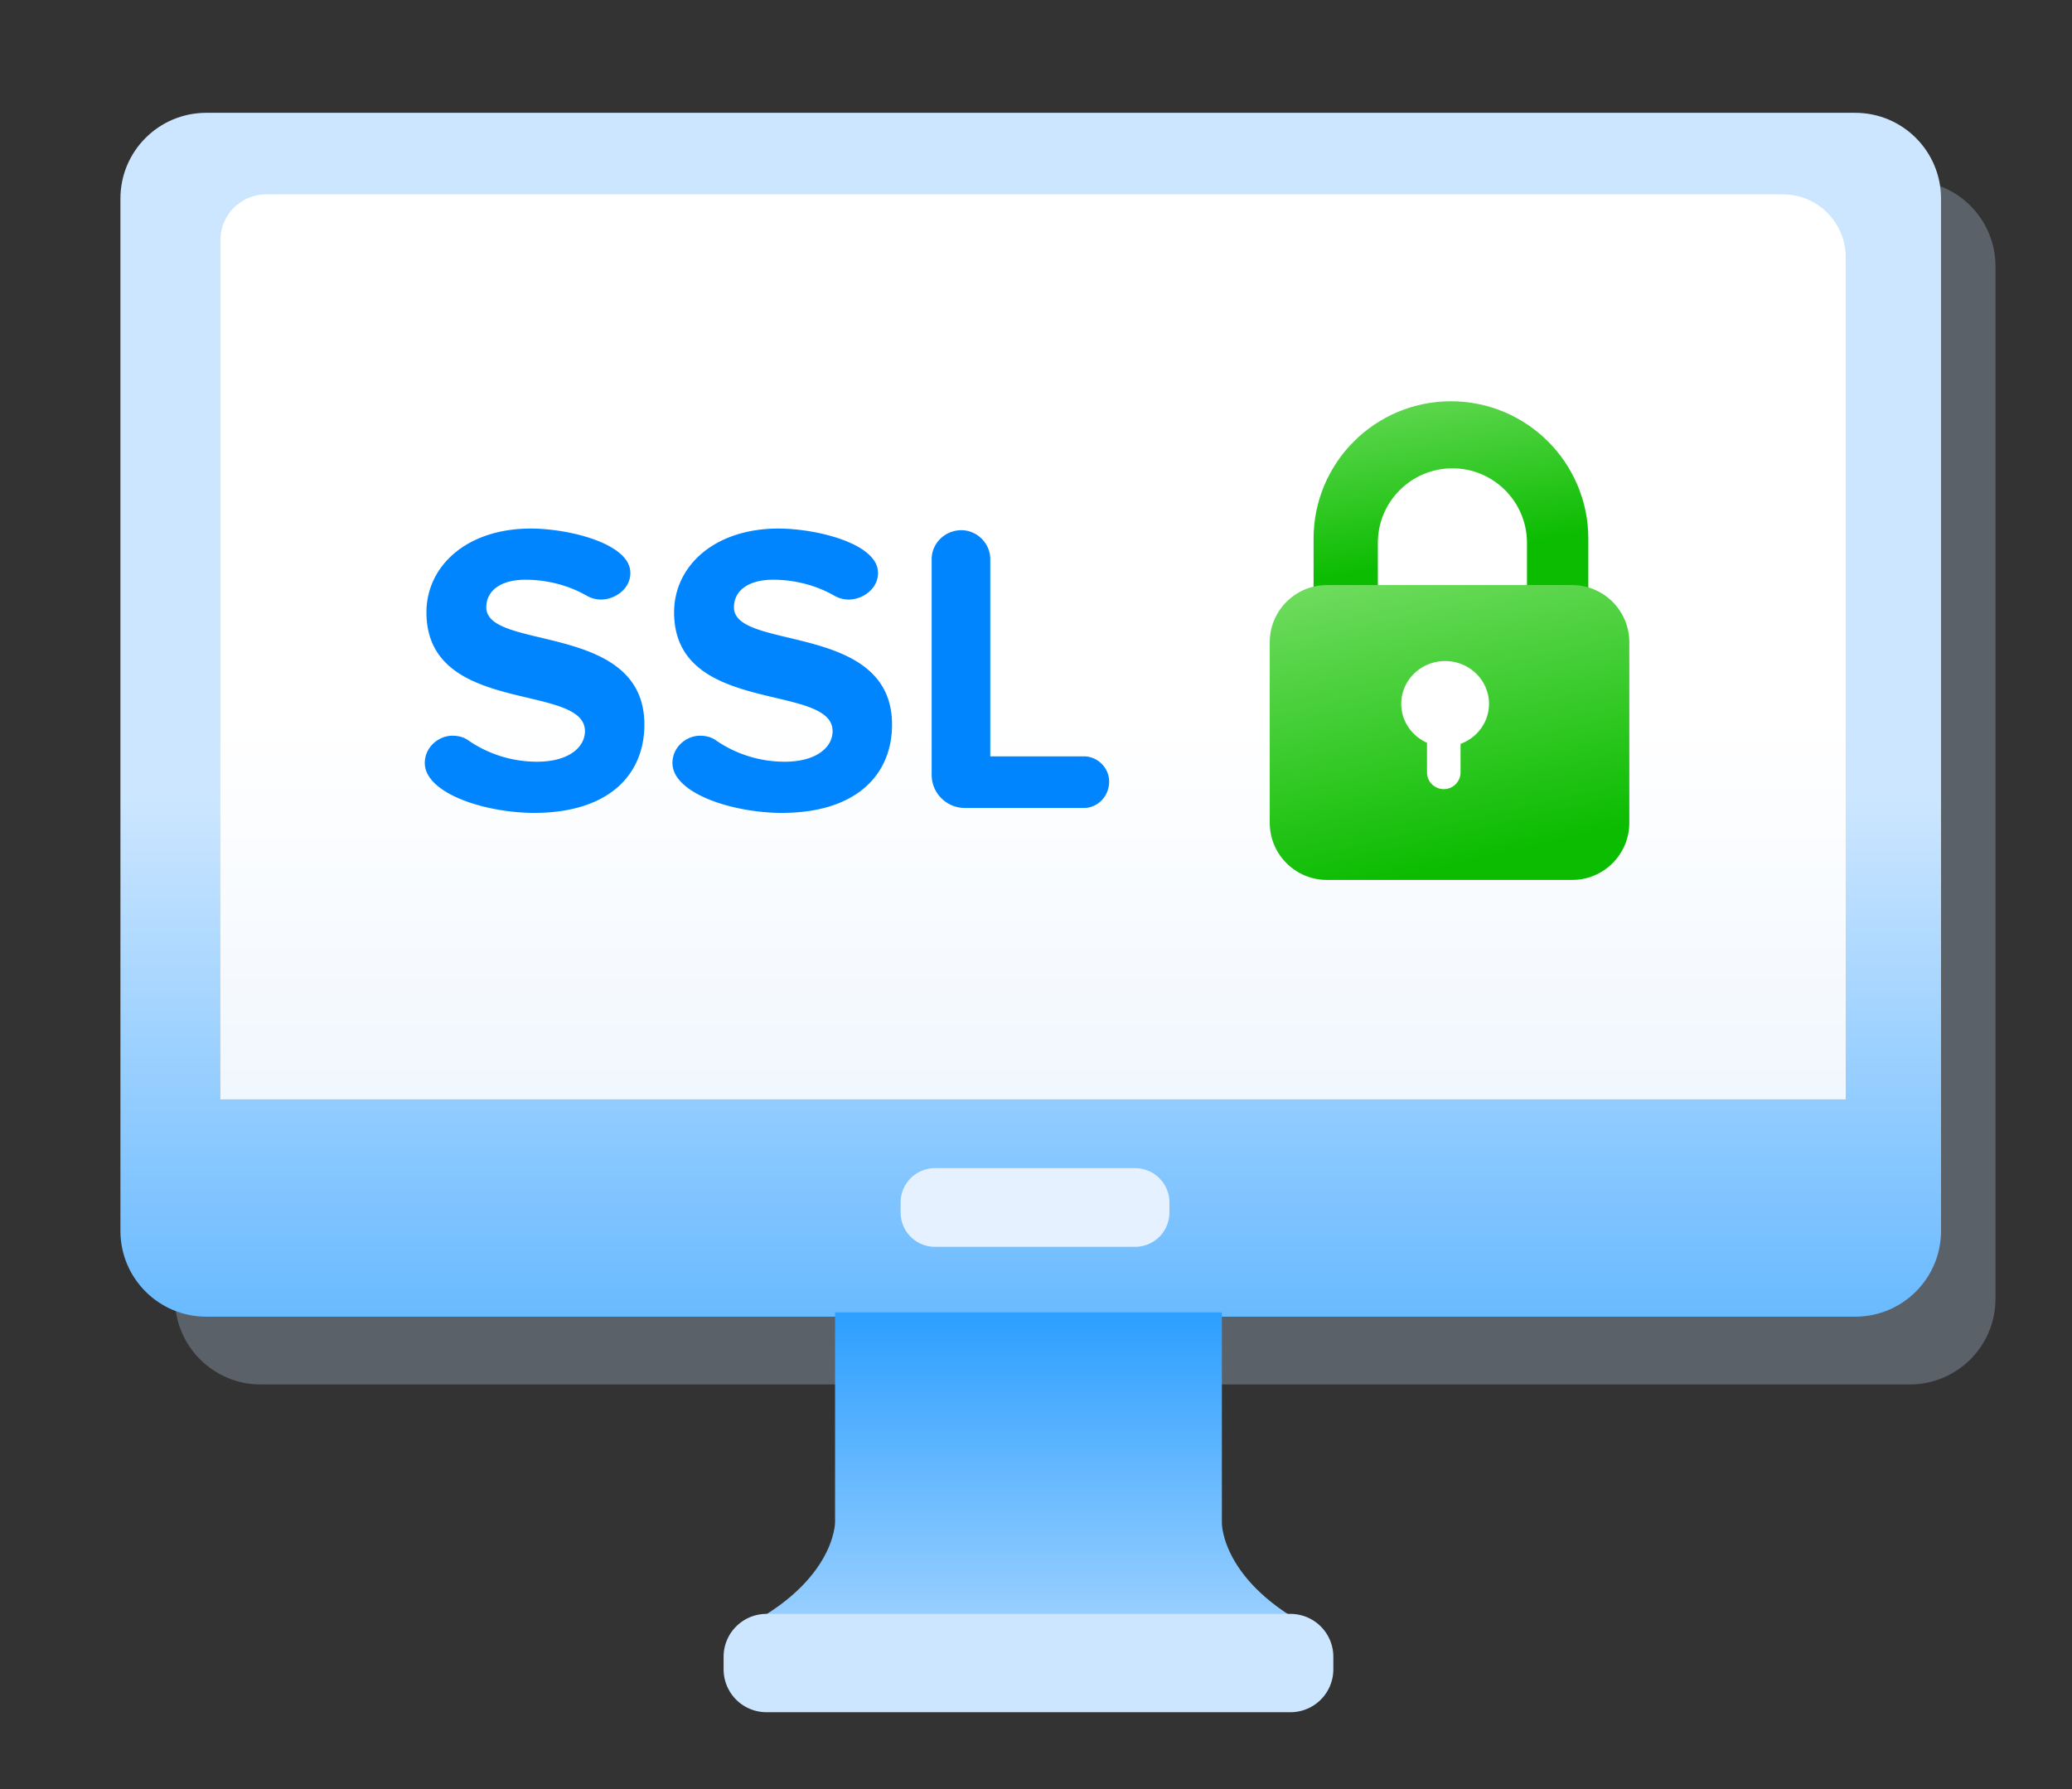
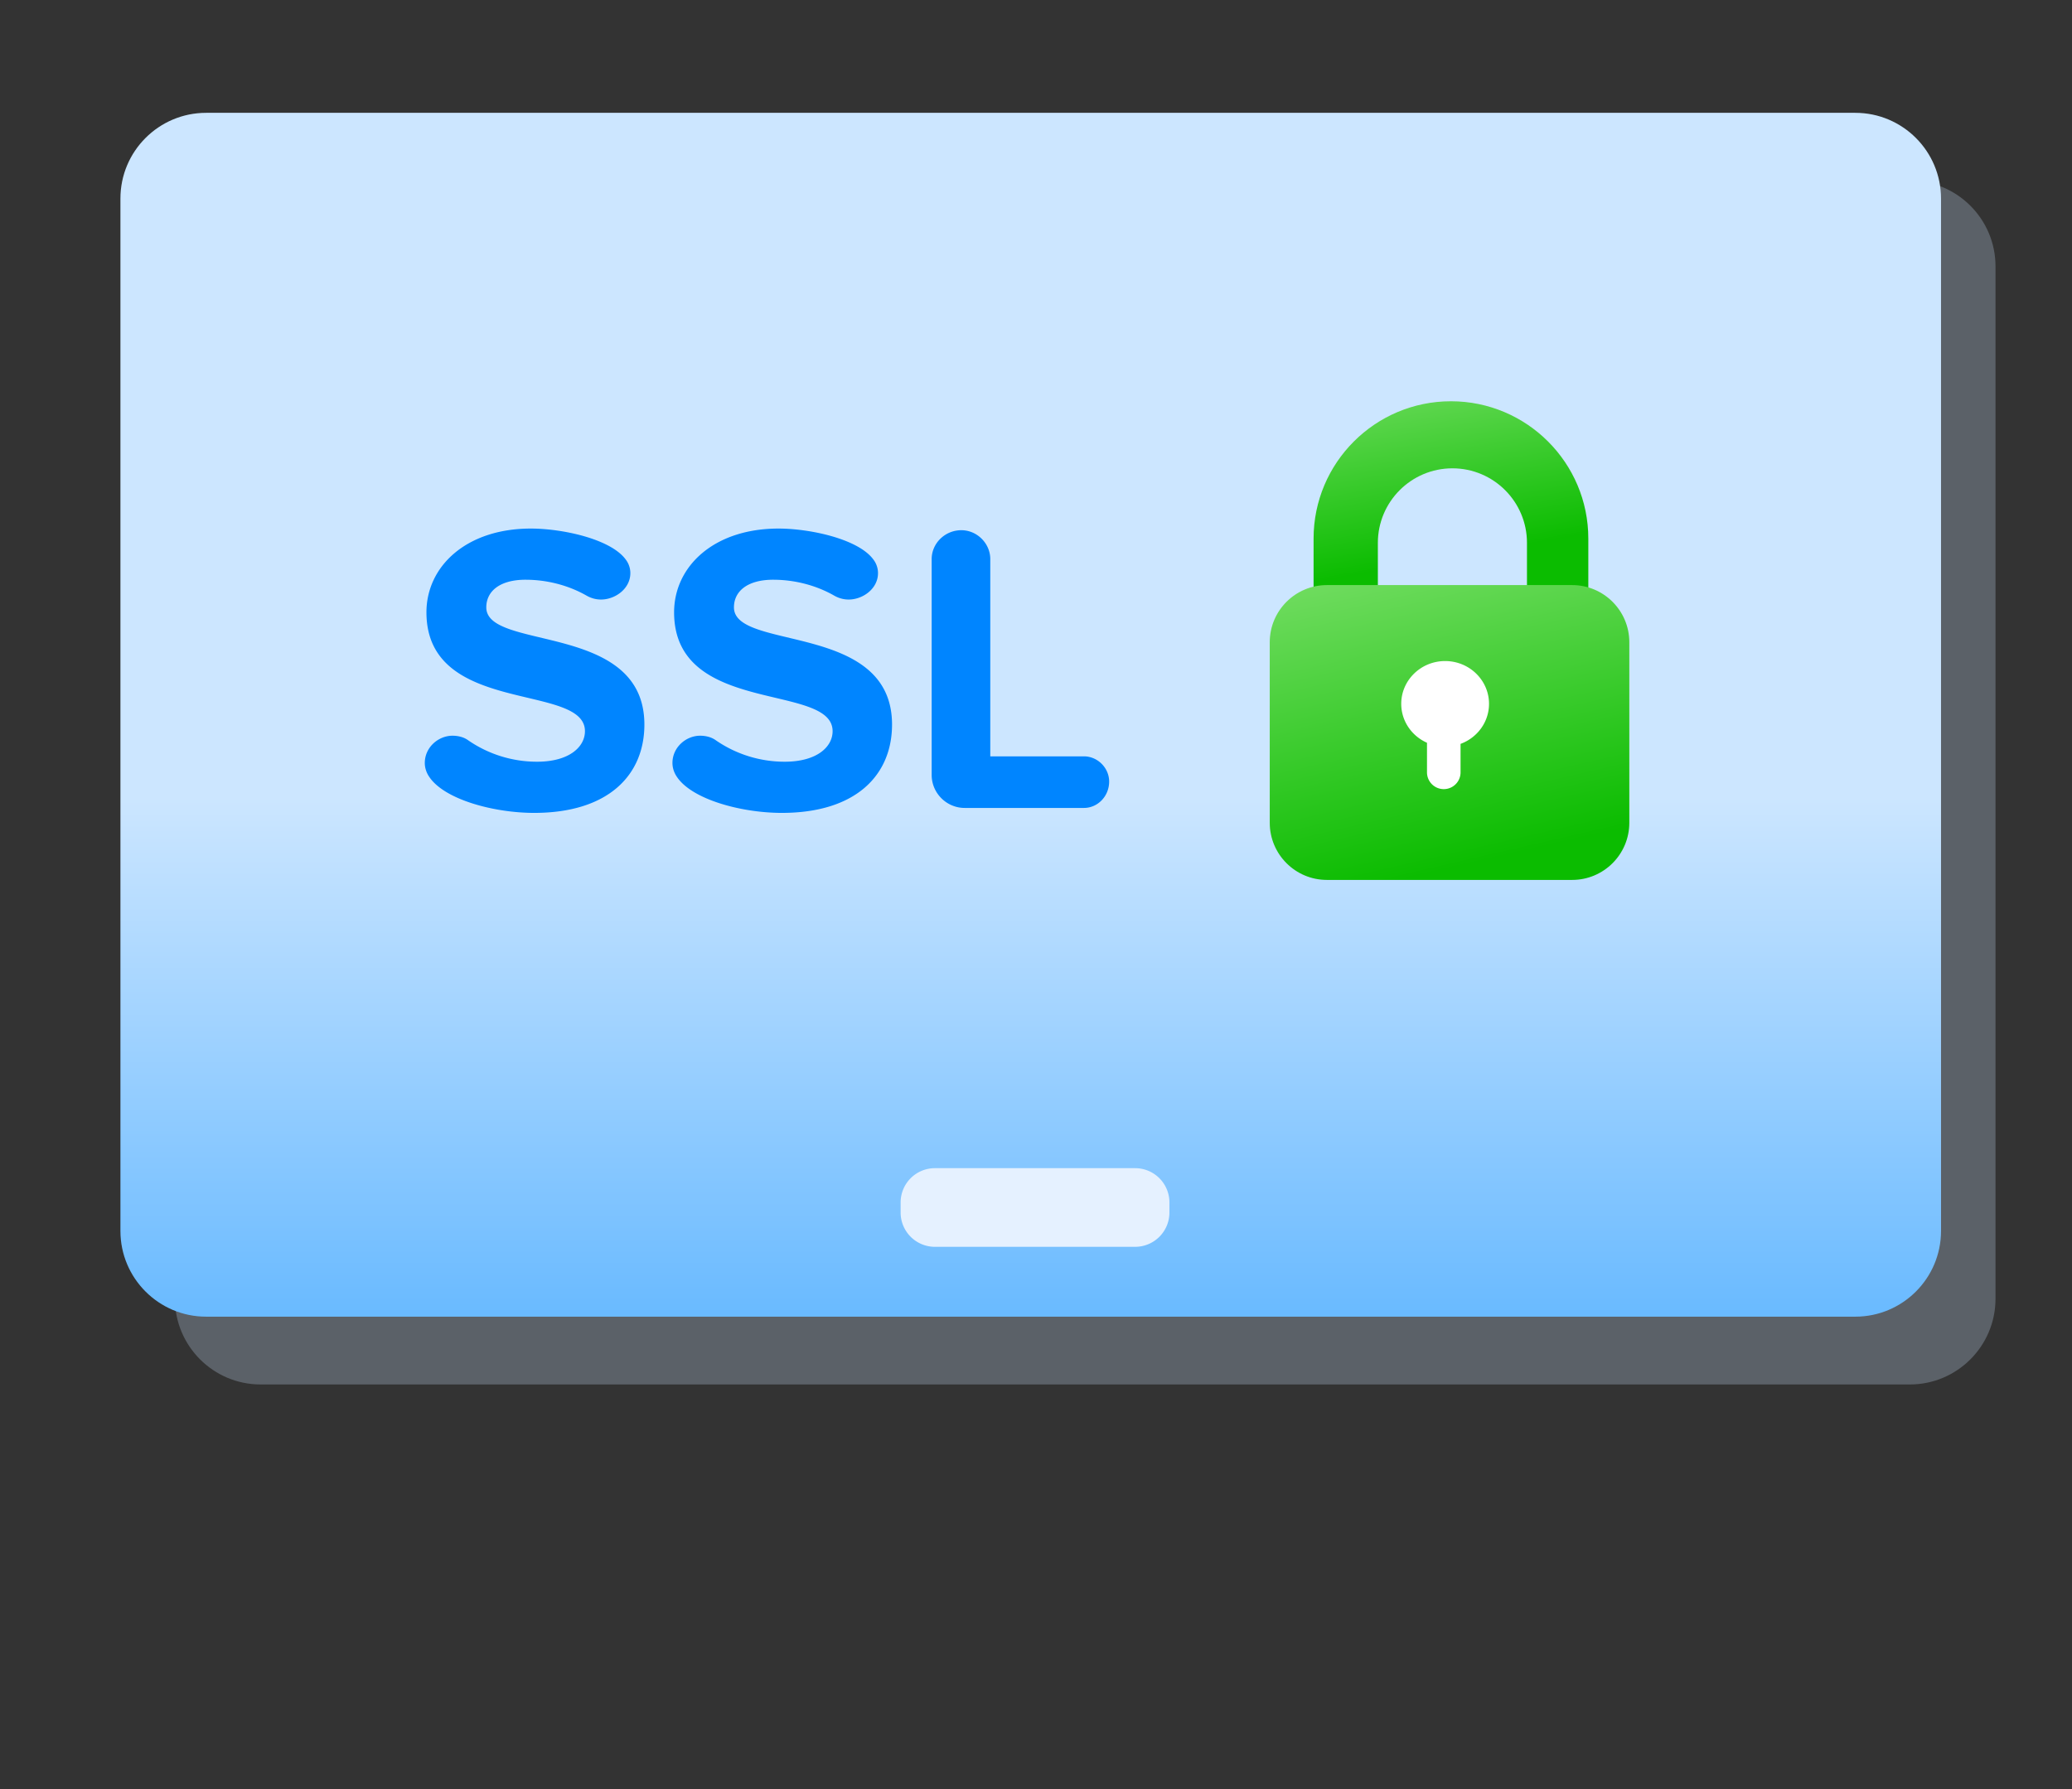
<svg xmlns="http://www.w3.org/2000/svg" fill-rule="evenodd" stroke-linejoin="round" stroke-miterlimit="1.414" clip-rule="evenodd" viewBox="0 0 389 336" id="ssl-certificate">
  <rect x="0" y="0" width="389" height="336" fill="#333333" stroke="none" />
-   <path fill="none" d="M.595.855h387.634V335.02H.595z" />
  <path fill="#cce6ff" fill-opacity=".259" d="M374.64 50.014c0-8.883-7.212-16.095-16.095-16.095H48.936c-8.883 0-16.095 7.212-16.095 16.095v193.869c0 8.883 7.212 16.095 16.095 16.095h309.609c8.883 0 16.095-7.212 16.095-16.095V50.014Z" />
  <path fill="url(#a)" d="M364.409 37.282c0-8.883-7.212-16.095-16.095-16.095H38.704c-8.883 0-16.095 7.212-16.095 16.095v193.869c0 8.883 7.212 16.095 16.095 16.095h309.61c8.883 0 16.095-7.212 16.095-16.095V37.282Z" />
-   <path fill="url(#b)" d="M346.522 48.299c0-6.514-5.288-11.803-11.802-11.803H49.964c-4.738 0-8.584 3.847-8.584 8.584v161.355h305.142V48.299Z" />
  <path fill="#e5f1ff" d="M219.55 225.797a6.441 6.441 0 0 0-6.438-6.438h-37.59a6.44 6.44 0 0 0-6.438 6.438v1.894a6.44 6.44 0 0 0 6.438 6.438h37.59a6.44 6.44 0 0 0 6.438-6.438v-1.894Z" />
  <path fill="url(#c)" d="m272.587 148.234-.184.004c-14.234 0-25.79-11.556-25.79-25.789v-21.31c0-14.234 11.556-25.79 25.79-25.79s25.79 11.556 25.79 25.79v21.31c0 14.047-11.255 25.486-25.238 25.776 7.597-.136 13.721-6.35 13.721-13.984V101.94c0-7.726-6.272-13.998-13.997-13.998-7.726 0-13.998 6.272-13.998 13.998v32.301c0 7.696 6.225 13.95 13.906 13.993Z" />
  <path fill="url(#d)" d="M305.891 120.598c0-5.922-4.807-10.73-10.73-10.73h-46.047c-5.922 0-10.73 4.808-10.73 10.73v33.905c0 5.922 4.808 10.73 10.73 10.73h46.047c5.923 0 10.73-4.808 10.73-10.73v-33.905Z" />
  <path fill="#fff" d="M267.907 139.477c-2.852-1.262-4.836-4.063-4.836-7.313 0-4.433 3.692-8.031 8.24-8.031 4.547 0 8.239 3.598 8.239 8.031 0 3.441-2.224 6.379-5.344 7.52v5.405a3.15 3.15 0 0 1-6.299 0v-5.612Z" />
  <path fill="#0085ff" fill-rule="nonzero" d="M120.978 136.061c0-19.295-29.68-13.793-29.68-22.007 0-3.1 2.635-5.192 7.362-5.192 3.797 0 7.827.93 11.391 2.944.93.543 1.86.775 2.79.775 2.635 0 5.502-2.014 5.502-4.959 0-.93-.31-1.86-.93-2.635-2.867-3.797-11.856-5.734-17.745-5.734-12.167 0-19.606 7.129-19.606 15.731 0 19.45 29.757 13.173 29.757 22.317 0 2.945-2.945 5.735-8.989 5.735a22.712 22.712 0 0 1-12.941-4.03c-.853-.62-1.937-.852-2.945-.852-2.635 0-5.192 2.169-5.192 5.114 0 .93.31 1.86.853 2.635 2.867 4.262 12.166 6.742 19.682 6.742 13.949 0 20.691-7.13 20.691-16.584zm46.495 0c0-19.295-29.68-13.793-29.68-22.007 0-3.1 2.635-5.192 7.362-5.192 3.797 0 7.827.93 11.391 2.944.93.543 1.86.775 2.79.775 2.635 0 5.502-2.014 5.502-4.959 0-.93-.31-1.86-.93-2.635-2.867-3.797-11.856-5.734-17.745-5.734-12.167 0-19.606 7.129-19.606 15.731 0 19.45 29.757 13.173 29.757 22.317 0 2.945-2.945 5.735-8.989 5.735a22.712 22.712 0 0 1-12.941-4.03c-.853-.62-1.937-.852-2.945-.852-2.635 0-5.192 2.169-5.192 5.114 0 .93.31 1.86.853 2.635 2.867 4.262 12.166 6.742 19.683 6.742 13.948 0 20.69-7.13 20.69-16.584zm40.76 10.694c0-2.557-2.169-4.727-4.727-4.727h-17.59v-37.041c0-2.944-2.48-5.424-5.425-5.424-3.099 0-5.579 2.48-5.579 5.424v40.528c0 3.41 2.79 6.2 6.199 6.2h22.395c2.558 0 4.727-2.17 4.727-4.96z" />
-   <path fill="url(#e)" d="M156.775 246.438h72.622v39.586s-.13 12.1 19.694 21.03c-9.126 2.073-68.93 0-68.93 0v-.303c-.714.043-34.051 2.041-43.08 0 19.824-8.885 19.694-20.925 19.694-20.925v-39.388Z" />
-   <path fill="#cce6ff" d="M250.322 311.106a8.05 8.05 0 0 0-8.048-8.047h-98.377a8.05 8.05 0 0 0-8.047 8.047v2.368a8.051 8.051 0 0 0 8.047 8.048h98.377a8.052 8.052 0 0 0 8.048-8.048v-2.368Z" />
  <defs>
    <linearGradient id="a" x2="1" gradientTransform="rotate(90 103.728 253.317)scale(171.851)" gradientUnits="userSpaceOnUse">
      <stop offset="0" stop-color="#cce6ff" />
      <stop offset="1" stop-color="#1d98ff" />
    </linearGradient>
    <linearGradient id="b" x2="1" gradientTransform="rotate(90 23.61 158.936)scale(239.911)" gradientUnits="userSpaceOnUse">
      <stop offset="0" stop-color="#fff" />
      <stop offset="1" stop-color="#d0e4fc" />
    </linearGradient>
    <linearGradient id="c" x2="1" gradientTransform="rotate(-100.018 181.608 -63.641)scale(39.66)" gradientUnits="userSpaceOnUse">
      <stop offset="0" stop-color="#0bbc00" />
      <stop offset="1" stop-color="#79df68" />
    </linearGradient>
    <linearGradient id="d" x2="1" gradientTransform="rotate(-102.932 209.913 -37.912)scale(63.897)" gradientUnits="userSpaceOnUse">
      <stop offset="0" stop-color="#0bbc00" />
      <stop offset="1" stop-color="#79df68" />
    </linearGradient>
    <linearGradient id="e" x2="1" gradientTransform="rotate(-90 271.925 59.287)scale(92.903)" gradientUnits="userSpaceOnUse">
      <stop offset="0" stop-color="#cce6ff" />
      <stop offset="1" stop-color="#1d98ff" />
    </linearGradient>
  </defs>
</svg>